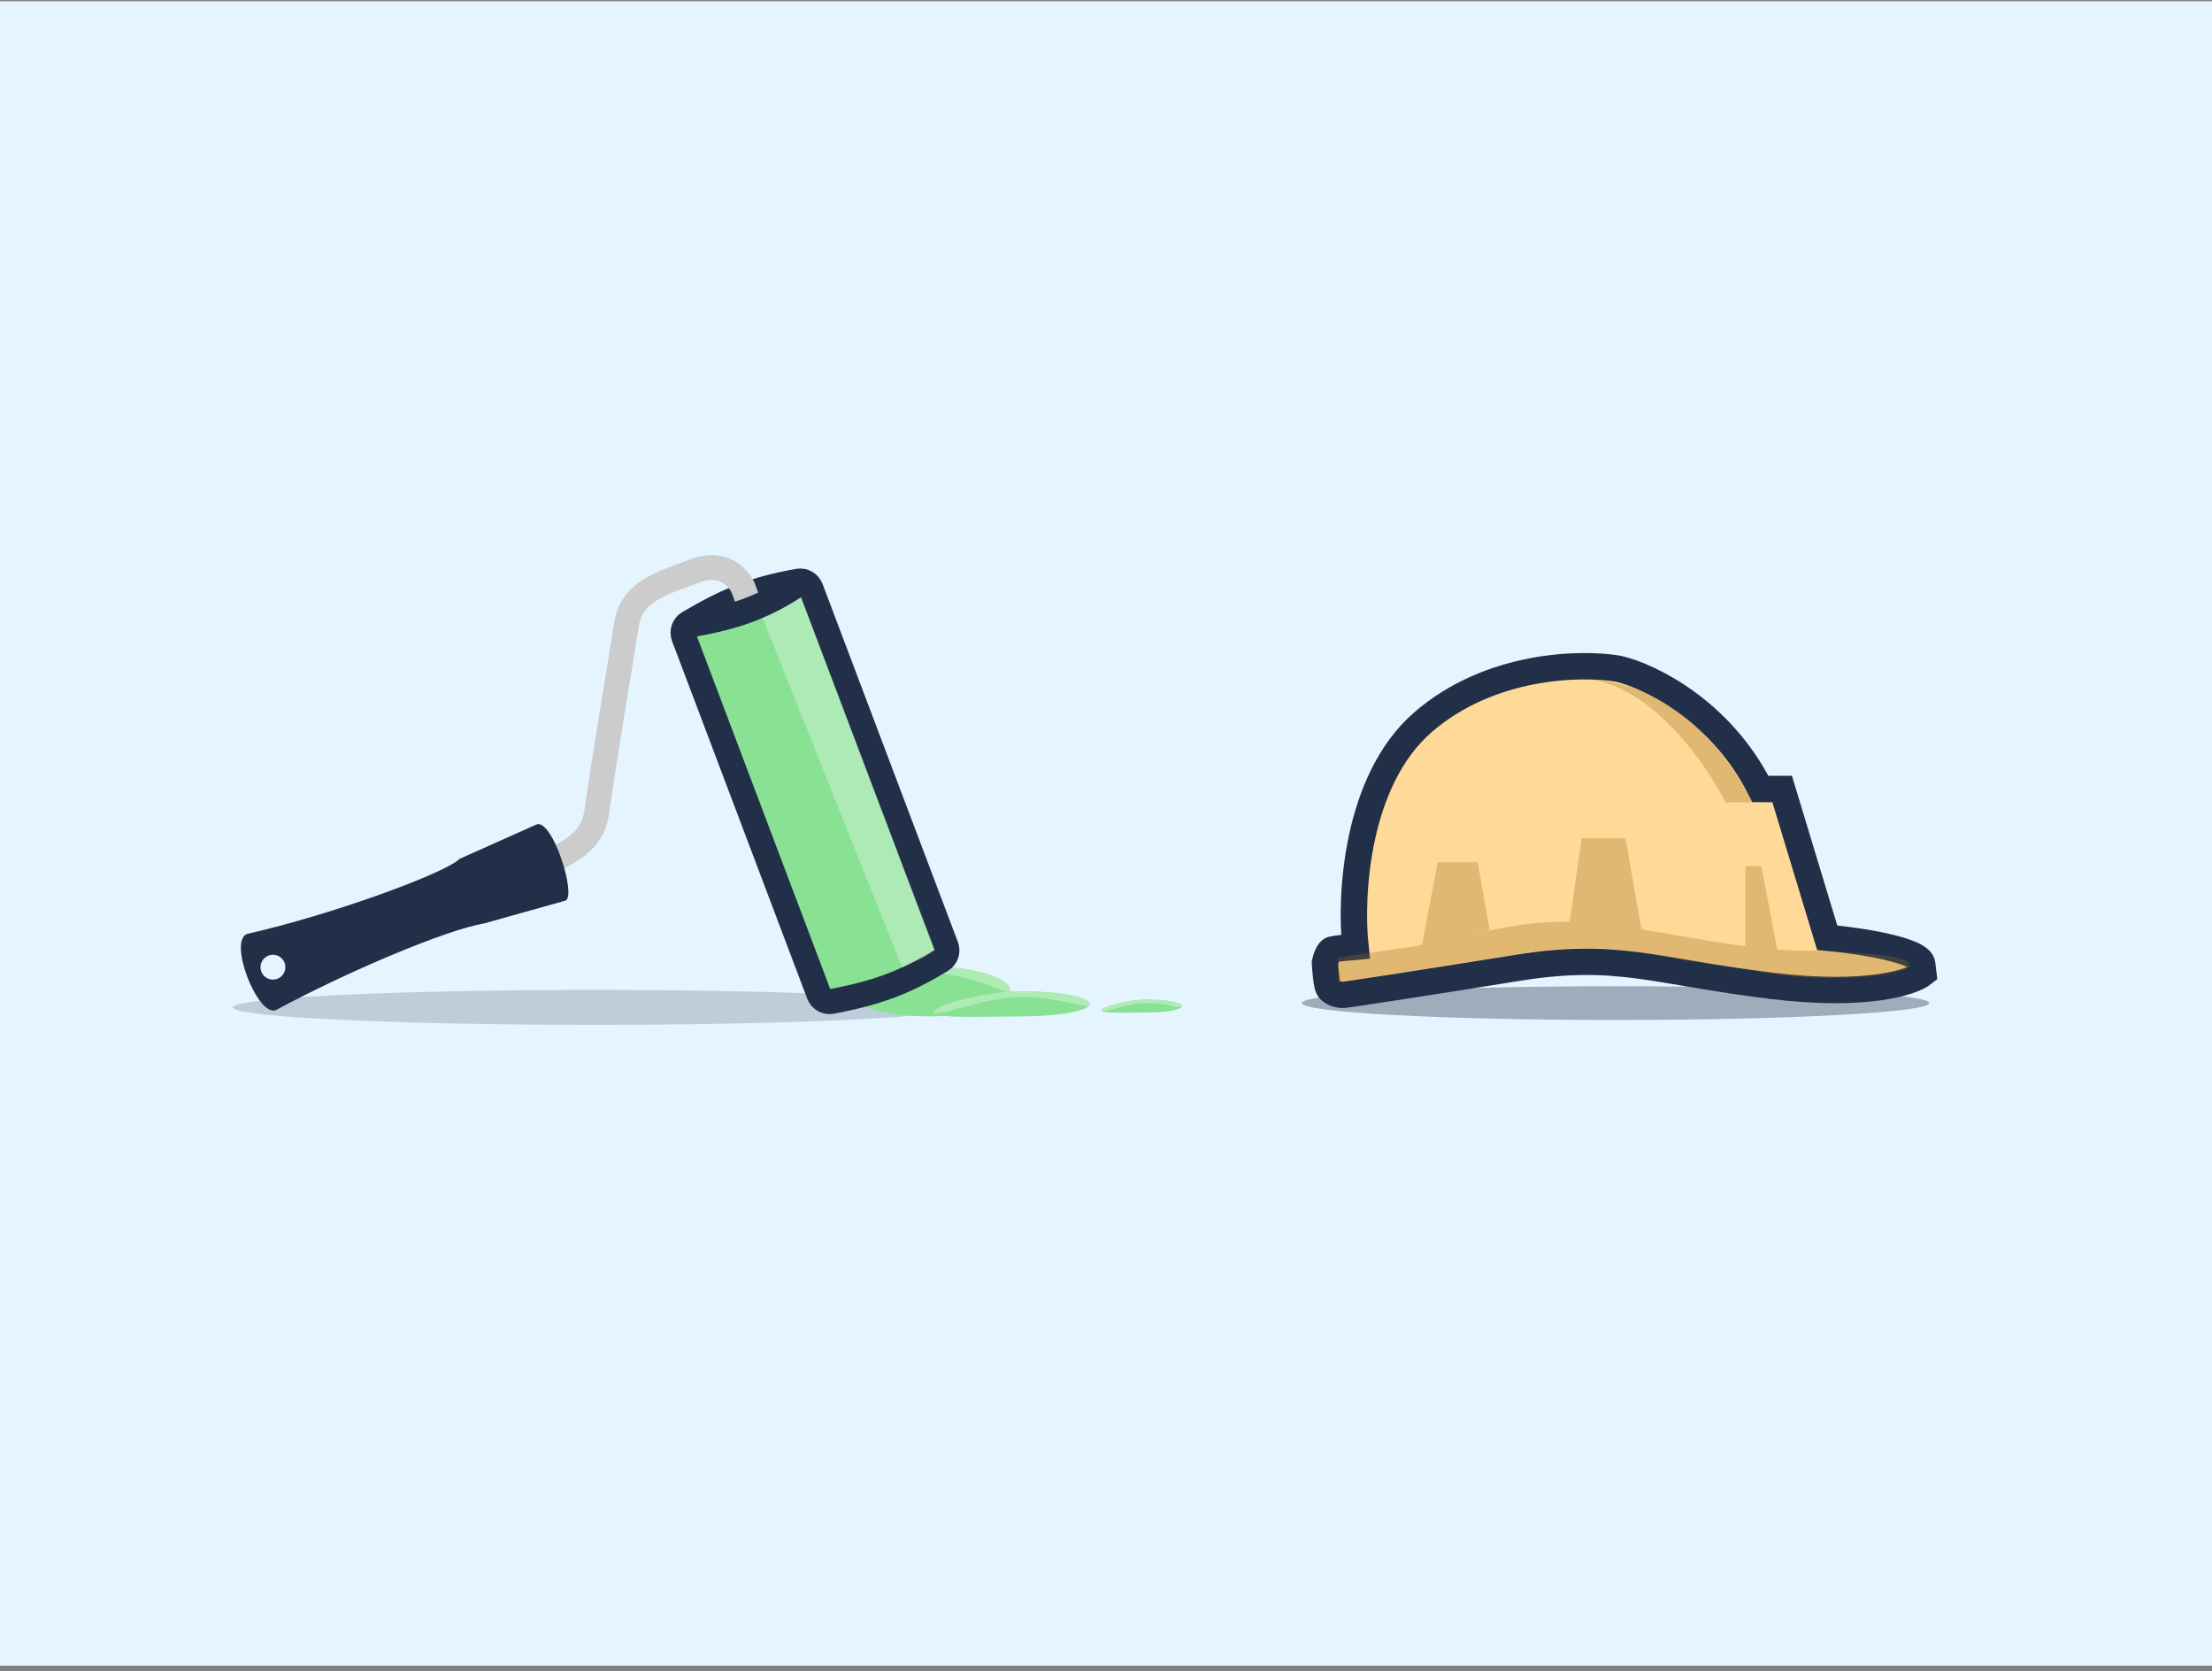
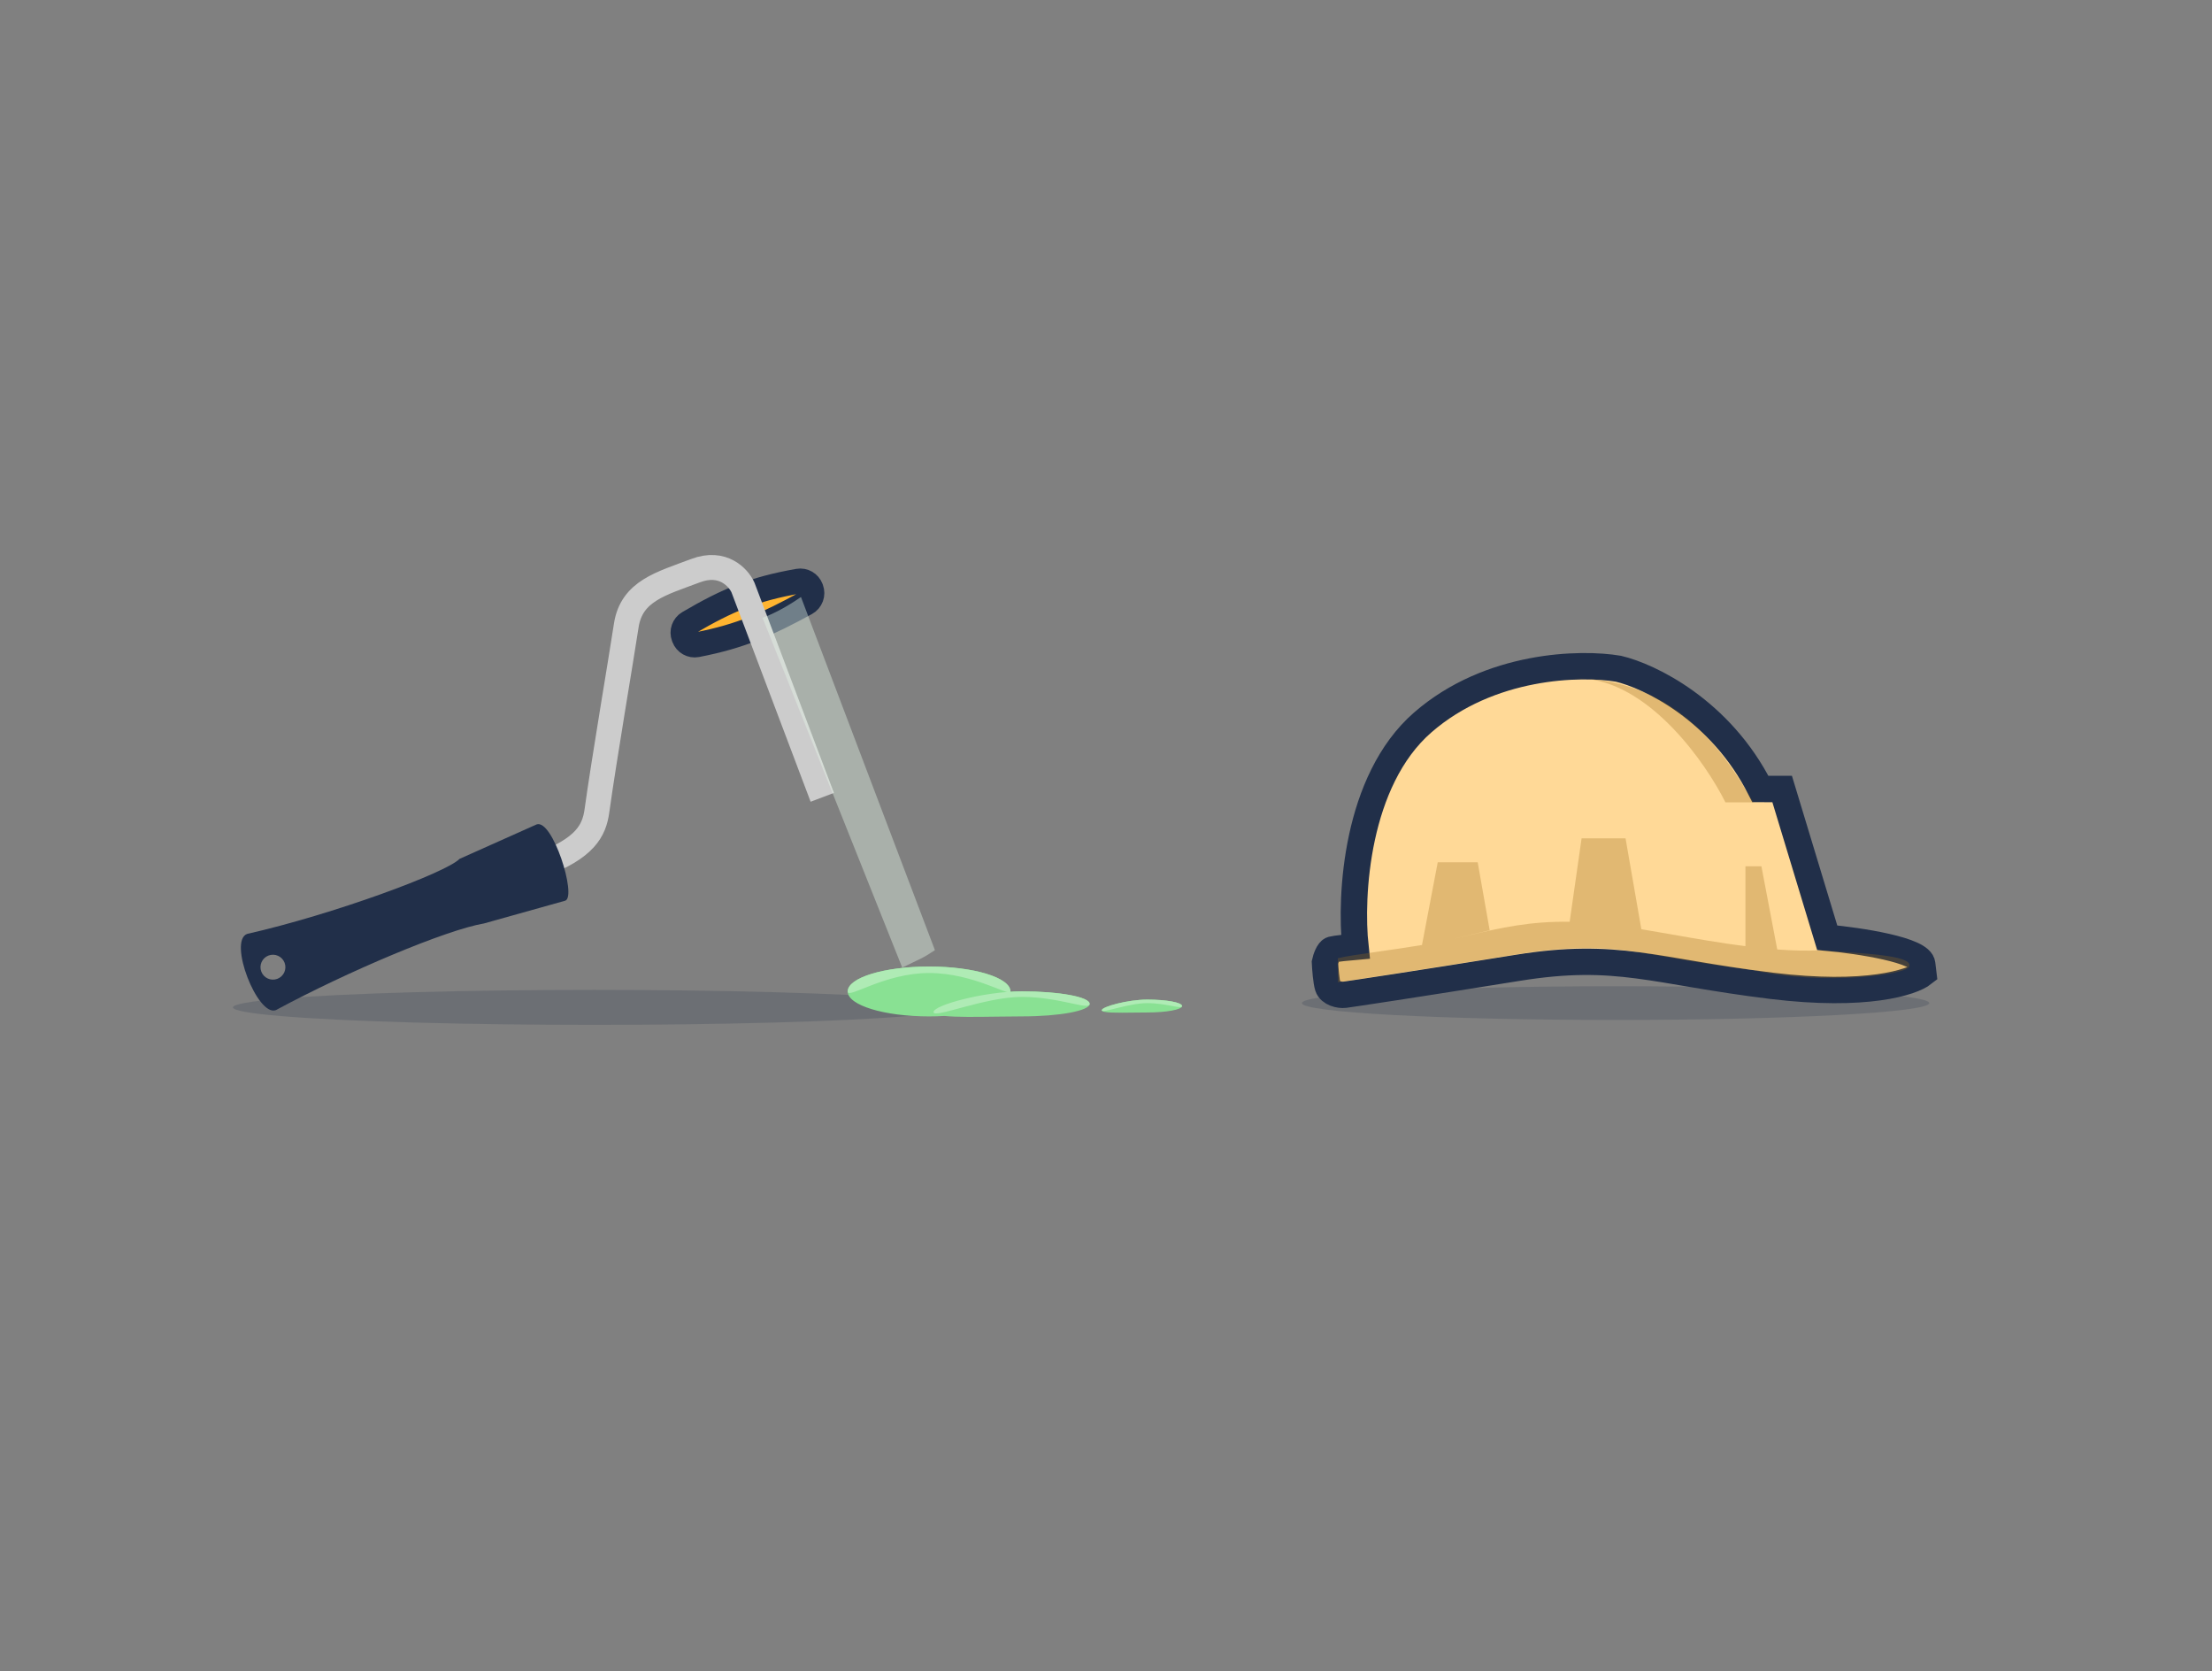
<svg xmlns="http://www.w3.org/2000/svg" width="335" height="253" viewBox="0 0 335 253" fill="none">
  <rect x="0" y="0" width="335" height="253" fill="#808080" stroke="none" />
  <g clip-path="url(#clip0_626_203542)">
-     <rect y="0.191" width="335" height="252" fill="#E5F5FF" />
    <ellipse opacity="0.2" rx="47.504" ry="2.554" transform="matrix(-1 0 0 1 244.674 151.871)" fill="#212F49" />
-     <ellipse opacity="0.2" rx="47.504" ry="2.554" transform="matrix(-1 0 0 1 244.674 151.87)" fill="#212F49" />
    <path d="M291.283 147.385L291.114 145.992C291.012 143.822 281.479 142.409 276.725 141.973L269.903 119.463C269.603 119.465 268.523 119.468 266.602 119.458C260.595 107.496 249.762 102.334 245.096 101.248C239.445 100.282 225.608 100.554 215.473 109.376C205.337 118.198 204.452 135.693 205.276 143.338C204.319 143.421 202.27 143.621 201.727 143.768C201.185 143.914 200.791 145.127 200.662 145.715C200.705 146.619 200.854 148.621 201.108 149.398C201.425 150.37 202.866 150.701 203.654 150.606C204.443 150.51 214.758 148.96 229.867 146.527C244.976 144.095 250.436 147.071 268.304 149.254C282.598 151.001 289.579 148.736 291.283 147.385Z" fill="#FFD997" stroke="#212F49" stroke-width="3.994" />
    <path opacity="0.3" fill-rule="evenodd" clip-rule="evenodd" d="M246.184 126.925H239.527L237.722 139.554C231.633 139.479 227.479 140.438 222.181 141.661L222.181 141.661C221.57 141.802 220.943 141.947 220.296 142.094L225.607 140.844L223.792 130.556H217.74L215.355 143.074C212.905 143.48 210.593 143.81 208.587 144.097C205.939 144.475 203.82 144.778 202.61 145.081L202.61 148.712C203.399 148.616 214.734 146.908 229.843 144.475C240.397 142.776 244.911 143.566 252.764 144.942C256.152 145.535 260.163 146.238 265.55 146.896C276.443 149.317 289.152 147.501 289.152 146.291C289.638 144.832 283.821 144.436 279.049 144.111C277.88 144.031 276.773 143.956 275.838 143.87C273.712 143.982 271.466 143.924 269.158 143.753L266.76 131.161H264.339V143.256C260.609 142.78 256.828 142.117 253.226 141.484L253.226 141.484C251.634 141.205 250.078 140.932 248.576 140.683L246.184 126.925Z" fill="#996C1C" />
    <path opacity="0.3" d="M261.313 121.478H265.55C262.075 115.687 255.276 103.802 240.382 102.786C239.701 102.71 239.012 102.685 238.316 102.717C239.021 102.717 239.71 102.741 240.382 102.786C250.133 103.876 258.297 115.444 261.313 121.478Z" fill="#996C1C" />
    <ellipse opacity="0.2" rx="54.727" ry="2.649" transform="matrix(-1 0 0 1 90.009 152.518)" fill="#212F49" />
    <path d="M122.053 91.318C122.815 90.904 123.153 89.989 122.846 89.177L122.809 89.079C122.517 88.307 121.722 87.844 120.91 87.987C114.158 89.174 110.172 90.849 104.287 94.298C103.56 94.724 103.252 95.614 103.55 96.401L103.6 96.533C103.895 97.314 104.705 97.778 105.524 97.619C112.356 96.297 116.284 94.45 122.053 91.318Z" fill="#FFB430" stroke="#212F49" stroke-width="3.774" />
    <path d="M124.532 120.716L112.525 88.957C111.853 87.453 109.477 84.835 105.351 86.395C100.194 88.345 95.645 89.445 94.844 94.711C94.043 99.978 91.486 114.958 90.403 122.762C89.983 125.79 88.598 128.408 81.866 130.953" stroke="#CCCCCC" stroke-width="3.774" />
    <path fill-rule="evenodd" clip-rule="evenodd" d="M171.766 153.309C169.304 153.344 166.855 153.378 166.855 152.955C166.855 152.416 170.831 151.339 173.744 151.339C176.657 151.339 179.019 151.776 179.019 152.315C179.019 152.854 176.657 153.291 173.744 153.291C173.117 153.291 172.441 153.3 171.766 153.309ZM153.033 150.111C153.033 150.124 153.033 150.137 153.032 150.149C153.626 150.111 154.208 150.091 154.77 150.091C160.433 150.091 165.023 150.94 165.023 151.987C165.023 153.035 160.433 153.884 154.77 153.884C153.552 153.884 152.237 153.903 150.925 153.921C147.88 153.963 144.846 154.006 143.041 153.819C142.285 153.863 141.505 153.887 140.707 153.887C133.9 153.887 128.381 152.196 128.381 150.111C128.381 148.026 133.9 146.335 140.707 146.335C147.514 146.335 153.033 148.026 153.033 150.111Z" fill="#89E193" />
    <path d="M128.381 150.111C128.381 151.326 133.9 147.316 140.707 147.316C147.515 147.316 153.033 151.012 153.033 150.111C153.033 148.026 147.515 146.335 140.707 146.335C133.9 146.335 128.381 148.026 128.381 150.111Z" fill="#AFEBB5" />
    <path d="M166.855 152.955C166.855 153.494 170.831 151.876 173.744 151.876C176.657 151.876 179.019 152.853 179.019 152.315C179.019 151.776 176.657 151.339 173.744 151.339C170.831 151.339 166.855 152.416 166.855 152.955Z" fill="#AFEBB5" />
    <path d="M141.379 153.231C141.379 154.279 149.108 150.933 154.77 150.933C160.433 150.933 165.023 153.035 165.023 151.987C165.023 150.94 160.433 150.09 154.77 150.09C149.108 150.09 141.379 152.184 141.379 153.231Z" fill="#AFEBB5" />
-     <path d="M120.409 88.807C121.361 88.21 122.632 88.613 123.03 89.663L143.303 143.285C143.595 144.057 143.306 144.93 142.602 145.36C136.753 148.936 132.656 150.318 125.961 151.625C125.135 151.787 124.315 151.324 124.017 150.536L103.732 96.882C103.343 95.854 103.995 94.728 105.076 94.531C111.316 93.39 115.27 92.03 120.409 88.807Z" fill="#89E193" stroke="#212F49" stroke-width="3.774" />
    <path opacity="0.4" d="M121.304 90.387L141.591 143.856C139.704 145.114 139.468 145.114 136.637 146.49L115.486 93.532C117.137 92.942 119.142 91.881 121.304 90.387Z" fill="#E7F9E9" />
    <path fill-rule="evenodd" clip-rule="evenodd" d="M73.296 139.813L85.617 136.361C87.386 135.692 83.676 123.909 81.255 124.824L69.599 130.034C67.565 132.144 50.411 138.456 37.417 141.399C34.52 142.494 39.013 153.981 41.778 152.935C52.621 147.083 67.621 140.766 73.296 139.813ZM39.572 147.099C39.94 148.074 41.029 148.565 42.003 148.197C42.977 147.828 43.469 146.74 43.1 145.765C42.732 144.791 41.643 144.3 40.669 144.668C39.694 145.036 39.203 146.125 39.572 147.099Z" fill="#212F49" />
  </g>
  <defs>
    <clipPath id="clip0_626_203542">
      <rect width="335" height="252" fill="white" transform="translate(0 0.191)" />
    </clipPath>
  </defs>
</svg>